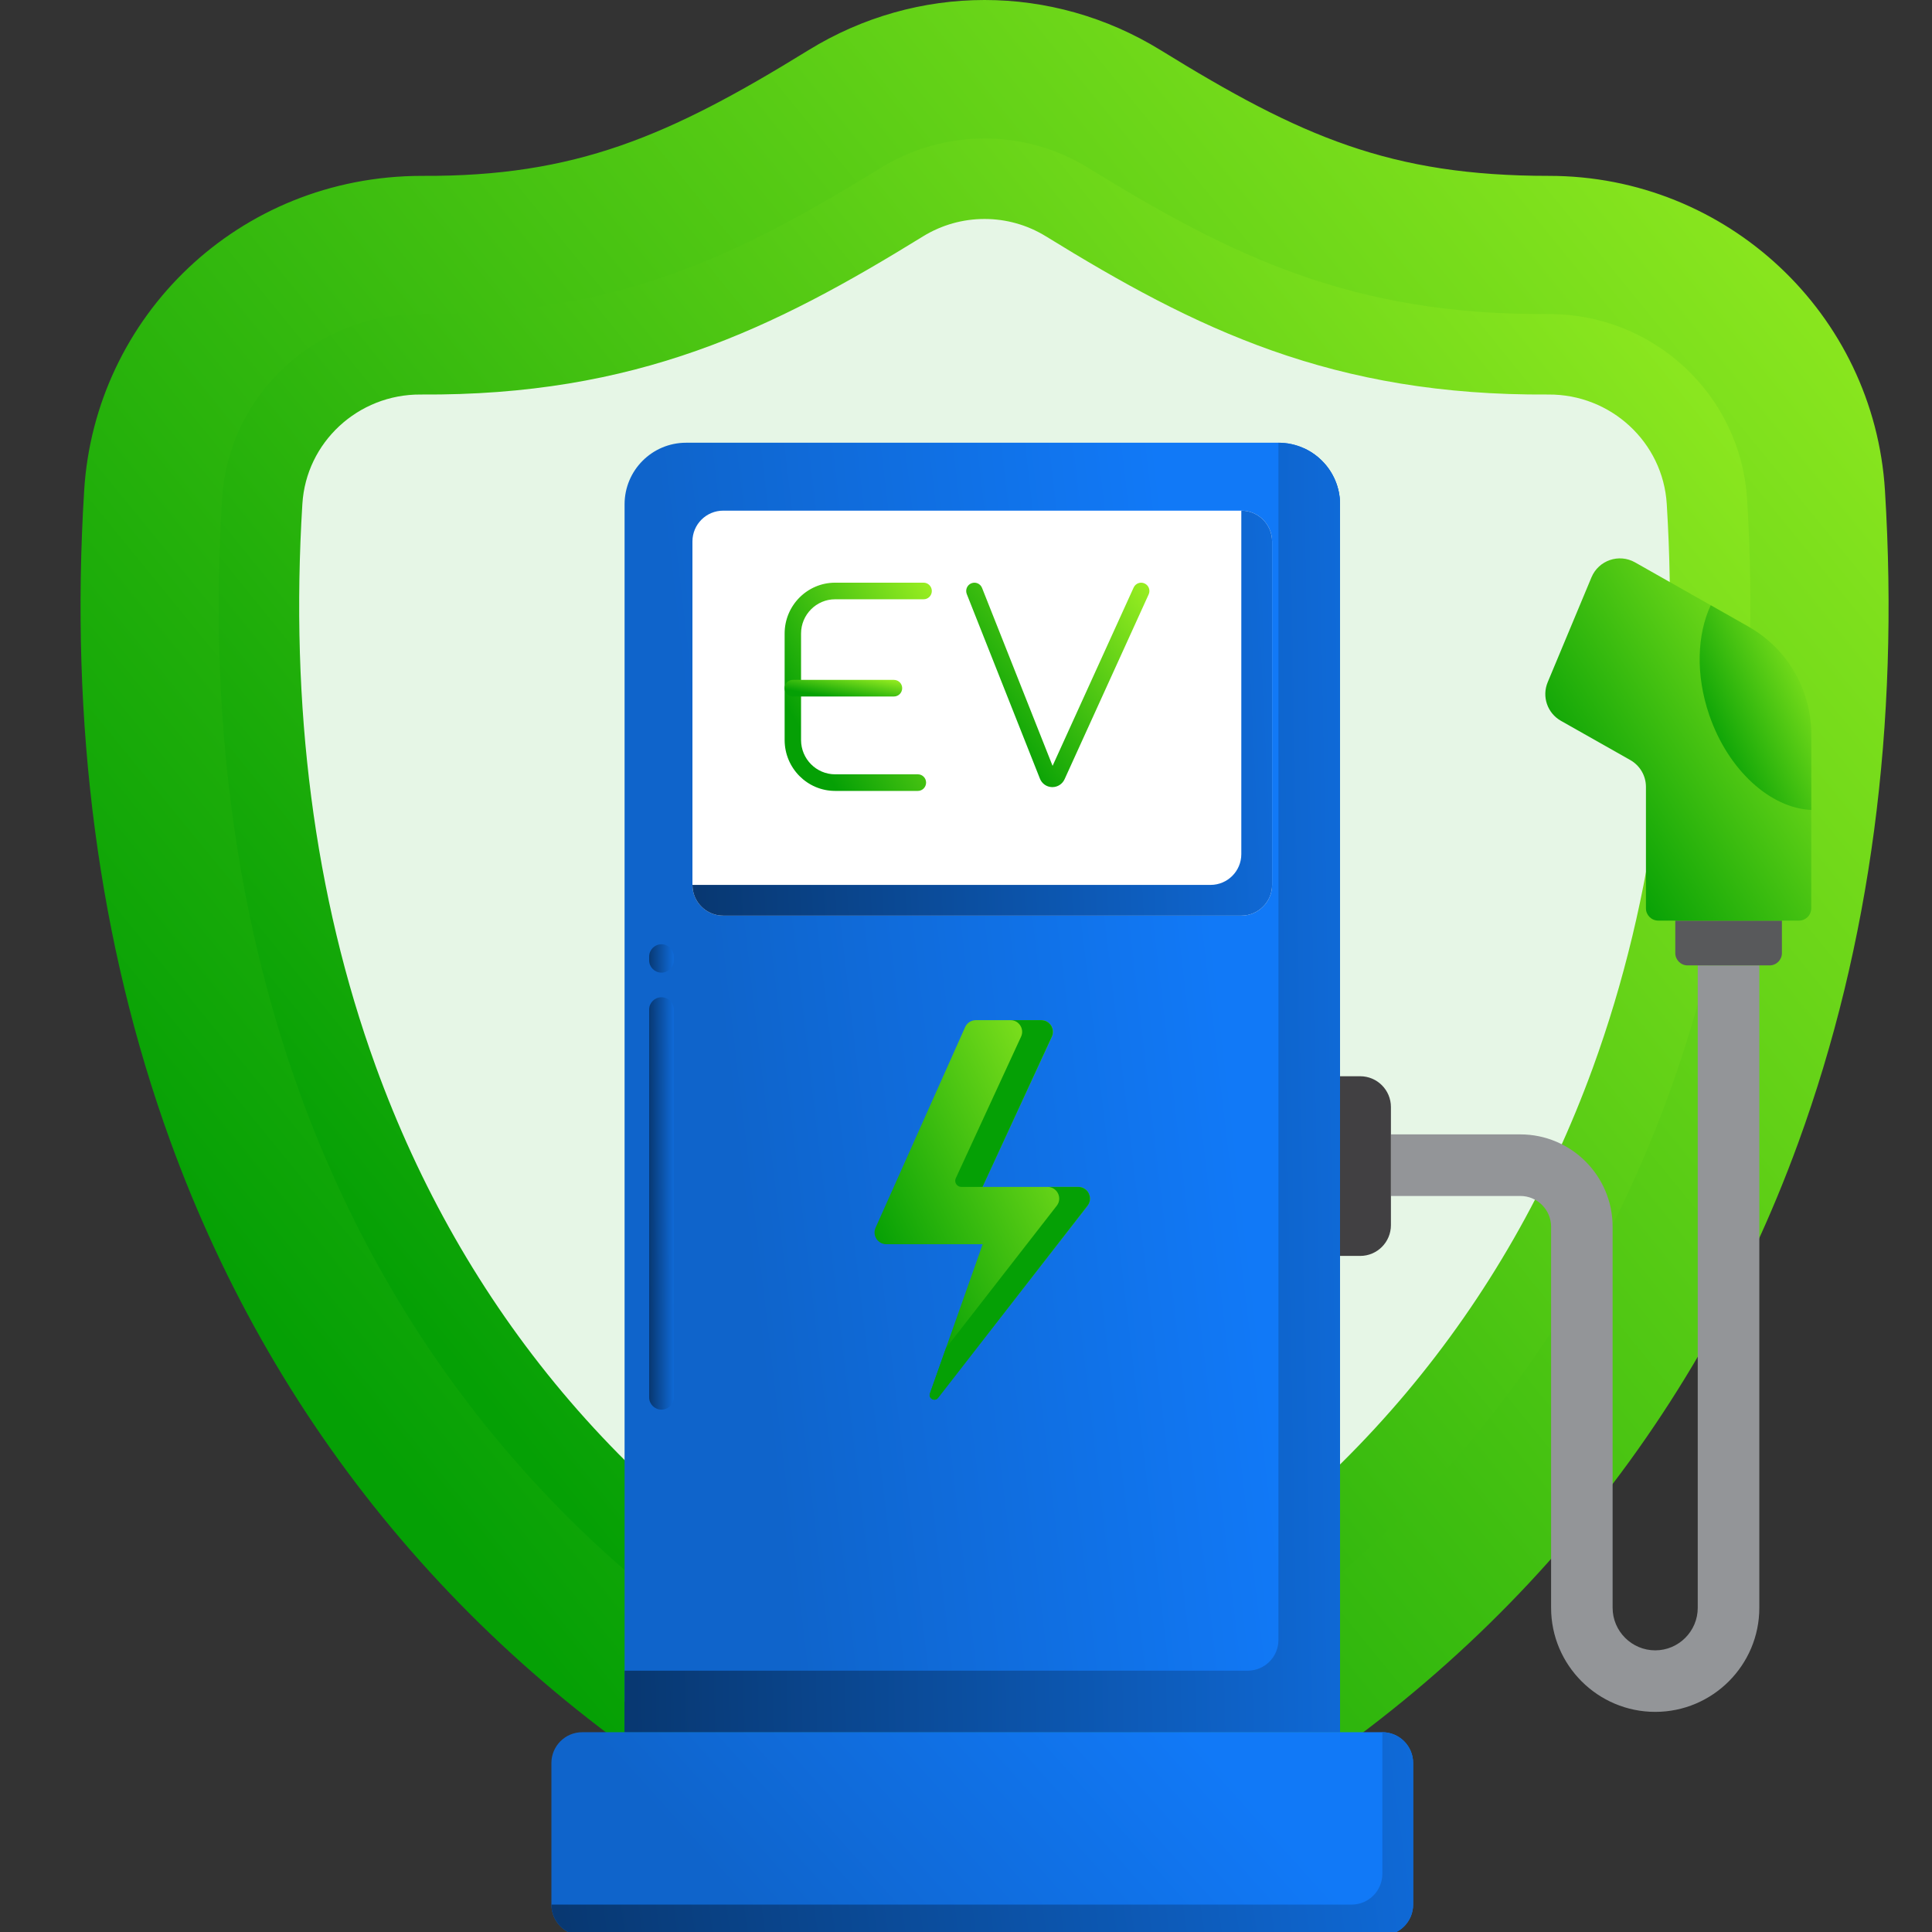
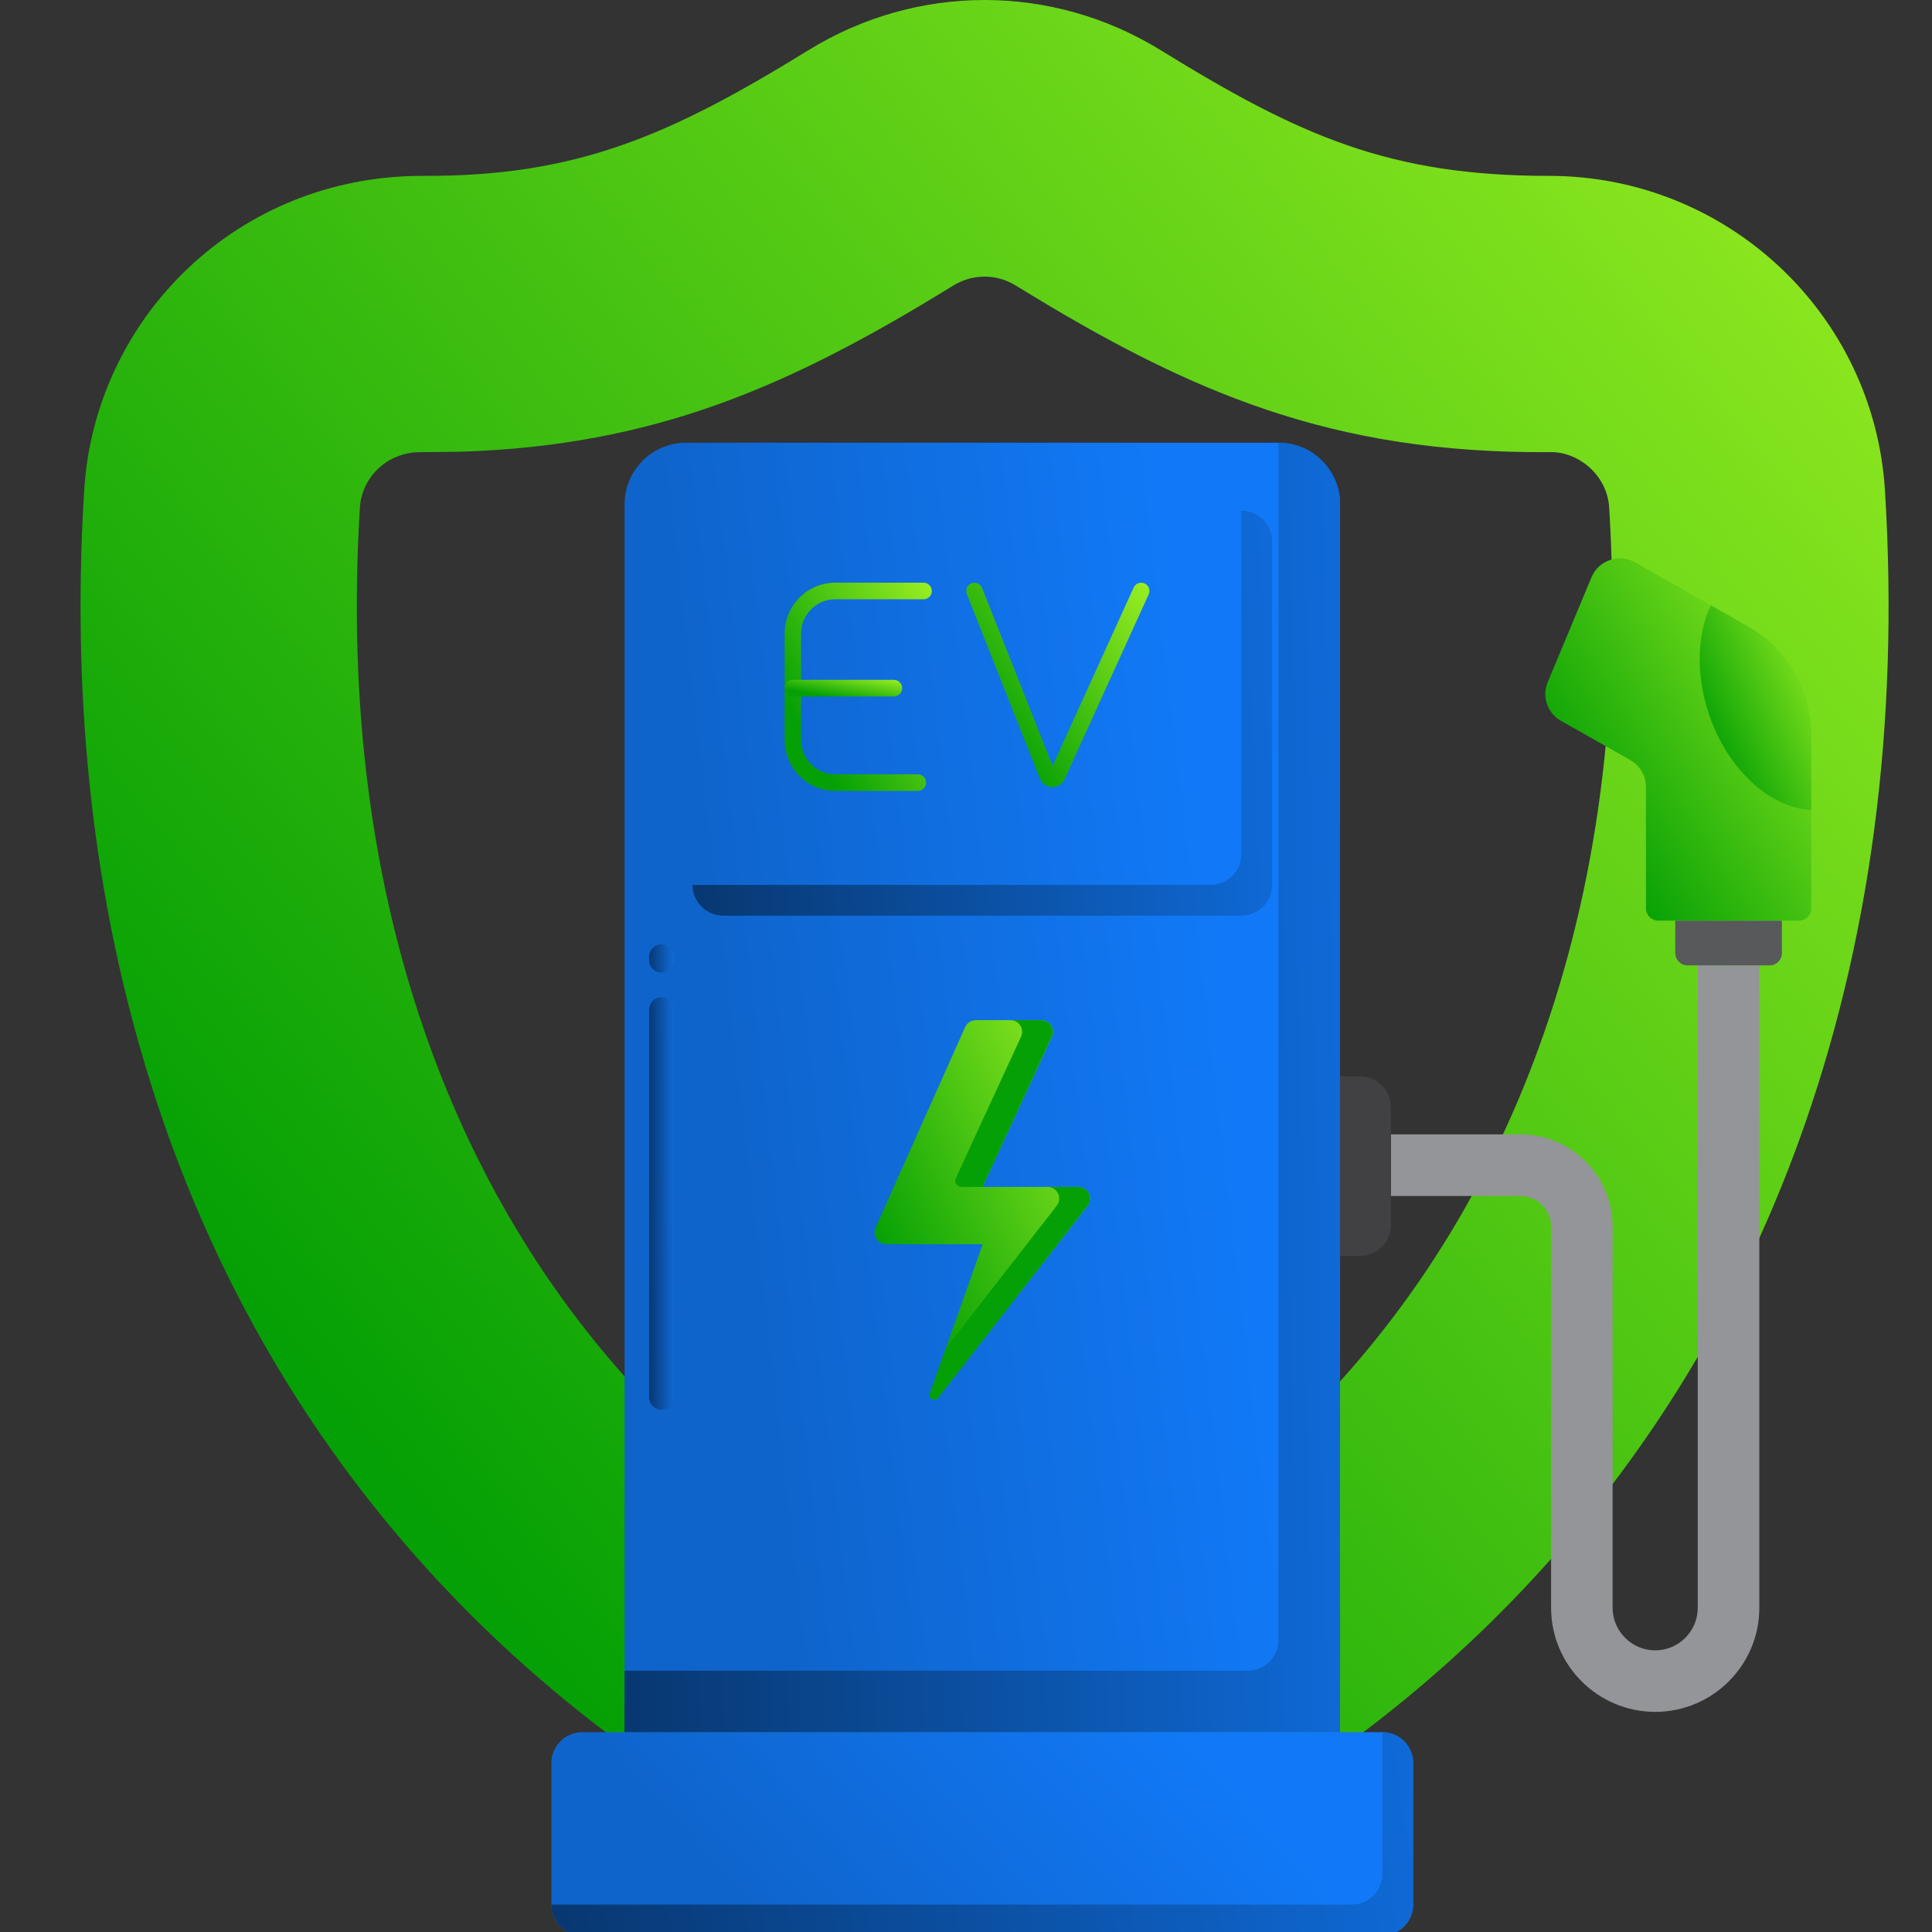
<svg xmlns="http://www.w3.org/2000/svg" width="32" height="32" viewBox="0 0 32 32" fill="none">
  <rect x="0" y="0" width="32" height="32" fill="#333333" stroke="none" />
  <g clip-path="url(#clip0_4613_17061)">
    <path d="M13.415 0.876C15.199 -0.224 17.416 -0.224 19.2 0.876C20.359 1.591 21.313 2.114 22.308 2.457C23.304 2.801 24.339 2.964 25.659 2.964C28.574 2.964 30.991 5.226 31.17 8.128C31.41 12.014 30.928 15.642 29.737 18.91C27.959 23.788 24.593 27.733 20.002 30.319C18.863 30.961 17.585 31.282 16.308 31.282C15.03 31.282 13.752 30.961 12.612 30.318C8.009 27.725 4.638 23.766 2.864 18.87C1.683 15.612 1.206 11.998 1.445 8.127C1.62 5.283 3.969 2.964 6.991 2.964C9.55 2.978 11.104 2.301 13.415 0.876ZM16.852 4.686C16.516 4.479 16.099 4.479 15.763 4.686C13.059 6.353 10.836 7.332 7.619 7.431L6.962 7.438C6.387 7.438 5.943 7.874 5.91 8.403C5.71 11.657 6.1 14.666 7.071 17.346C8.495 21.277 11.099 24.331 14.808 26.421C15.733 26.942 16.881 26.942 17.806 26.421C21.505 24.337 24.105 21.294 25.532 17.378C26.512 14.69 26.906 11.671 26.704 8.404C26.668 7.822 26.146 7.415 25.652 7.438C22.079 7.46 19.744 6.469 16.852 4.686Z" fill="url(#paint0_linear_4613_17061)" stroke="url(#paint1_linear_4613_17061)" stroke-width="0.102" />
-     <path d="M14.938 3.348C15.777 2.831 16.837 2.831 17.675 3.348C20.113 4.851 22.238 5.89 25.641 5.868C27.031 5.859 28.187 6.93 28.272 8.307C28.484 11.742 28.071 14.999 27.008 17.916C25.52 21.996 22.751 25.438 18.576 27.79C17.166 28.584 15.446 28.583 14.036 27.789C9.85 25.43 7.078 21.976 5.594 17.881C4.54 14.972 4.131 11.727 4.343 8.306C4.427 6.93 5.583 5.859 6.972 5.868C10.376 5.89 12.501 4.851 14.938 3.348Z" fill="#E6F6E6" stroke="url(#paint2_linear_4613_17061)" stroke-width="1.333" />
    <path d="M28.12 15.99V26.63C28.12 27.018 27.804 27.335 27.416 27.335C27.027 27.335 26.71 27.018 26.71 26.63V20.319C26.71 19.475 26.024 18.789 25.181 18.789H23.038V19.809H25.181C25.462 19.809 25.691 20.037 25.691 20.319V26.63C25.691 27.581 26.465 28.354 27.416 28.354C28.366 28.354 29.14 27.581 29.14 26.63V15.99H28.12Z" fill="#939598" />
    <path d="M22.194 20.802V17.826H22.529C22.81 17.826 23.038 18.054 23.038 18.336V20.292C23.038 20.574 22.81 20.802 22.529 20.802H22.194Z" fill="#414042" />
    <path d="M27.952 15.99H29.31C29.422 15.99 29.514 15.899 29.514 15.786V15.248H27.748V15.786C27.748 15.899 27.84 15.99 27.952 15.99Z" fill="#58595B" />
    <path d="M26.36 9.562L25.635 11.299C25.535 11.537 25.629 11.812 25.854 11.939L27.003 12.589C27.163 12.68 27.262 12.849 27.262 13.033V15.044C27.262 15.157 27.353 15.248 27.466 15.248H29.797C29.909 15.248 30 15.157 30 15.044V12.157C30 11.422 29.605 10.745 28.967 10.383L27.082 9.315C26.816 9.164 26.478 9.28 26.36 9.562Z" fill="url(#paint3_linear_4613_17061)" />
    <path d="M28.966 10.383L28.335 10.025C28.109 10.508 28.082 11.175 28.31 11.841C28.625 12.762 29.328 13.386 30 13.415V12.157C30 11.422 29.605 10.745 28.966 10.383Z" fill="url(#paint4_linear_4613_17061)" />
    <path d="M22.195 28.691V8.353C22.195 7.79 21.738 7.333 21.175 7.333H11.364C10.801 7.333 10.345 7.79 10.345 8.353V28.691L22.195 28.691Z" fill="url(#paint5_linear_4613_17061)" />
    <path d="M21.175 7.333V27.162C21.175 27.444 20.947 27.672 20.665 27.672H10.345V28.691H22.195V8.353C22.195 7.79 21.738 7.333 21.175 7.333Z" fill="url(#paint6_linear_4613_17061)" />
    <path d="M21.594 7.424C21.652 7.552 21.685 7.694 21.685 7.843V27.672C21.685 27.953 21.456 28.182 21.175 28.182H10.345V28.691H22.195V8.353C22.195 7.939 21.948 7.584 21.594 7.424Z" fill="url(#paint7_linear_4613_17061)" />
    <path d="M23.406 31.546V29.201C23.406 28.92 23.178 28.691 22.896 28.691H9.643C9.361 28.691 9.133 28.92 9.133 29.201V31.546C9.133 31.828 9.361 32.056 9.643 32.056H22.896C23.178 32.056 23.406 31.828 23.406 31.546Z" fill="url(#paint8_linear_4613_17061)" />
    <path d="M22.896 28.691V31.036C22.896 31.318 22.668 31.546 22.387 31.546H9.133C9.133 31.828 9.361 32.056 9.643 32.056H22.896C23.178 32.056 23.406 31.828 23.406 31.546V29.201C23.406 28.919 23.178 28.691 22.896 28.691Z" fill="url(#paint9_linear_4613_17061)" />
    <path d="M10.956 23.348C10.844 23.348 10.752 23.257 10.752 23.145V16.721C10.752 16.609 10.844 16.518 10.956 16.518C11.069 16.518 11.16 16.609 11.16 16.721V23.145C11.16 23.257 11.069 23.348 10.956 23.348ZM10.956 16.11C10.844 16.11 10.752 16.018 10.752 15.906V15.844C10.752 15.732 10.844 15.64 10.956 15.64C11.069 15.64 11.16 15.732 11.16 15.844V15.906C11.16 16.018 11.069 16.11 10.956 16.11Z" fill="url(#paint10_linear_4613_17061)" />
    <path d="M17.246 16.897H16.162C16.086 16.897 16.017 16.942 15.986 17.011L14.502 20.335C14.445 20.463 14.539 20.608 14.679 20.608H16.276L15.402 23.08C15.373 23.163 15.483 23.223 15.537 23.153L18.012 19.972C18.111 19.845 18.021 19.659 17.86 19.659H16.273L17.422 17.172C17.481 17.043 17.387 16.897 17.246 16.897Z" fill="url(#paint11_linear_4613_17061)" />
    <path d="M16.912 17.171L15.831 19.515C15.799 19.582 15.849 19.659 15.923 19.659H16.273L17.422 17.171C17.481 17.043 17.387 16.897 17.246 16.897H16.736C16.878 16.897 16.971 17.043 16.912 17.171Z" fill="#05A005" />
    <path d="M17.86 19.659H17.35C17.511 19.659 17.602 19.844 17.503 19.971L15.668 22.33L15.403 23.08C15.374 23.163 15.483 23.222 15.537 23.153L18.013 19.971C18.112 19.844 18.021 19.659 17.86 19.659Z" fill="#05A005" />
-     <path d="M21.07 14.657V8.968C21.07 8.686 20.841 8.458 20.56 8.458H11.979C11.697 8.458 11.469 8.686 11.469 8.968V14.657C11.469 14.938 11.697 15.166 11.979 15.166H20.56C20.841 15.166 21.07 14.938 21.07 14.657Z" fill="white" />
    <path d="M20.56 8.458V14.147C20.56 14.428 20.332 14.657 20.05 14.657H11.469C11.469 14.938 11.697 15.166 11.979 15.166H20.56C20.841 15.166 21.07 14.938 21.07 14.657V8.968C21.07 8.686 20.841 8.458 20.56 8.458Z" fill="url(#paint12_linear_4613_17061)" />
    <path d="M15.203 13.1H13.832C13.371 13.1 12.996 12.722 12.996 12.257V10.493C12.996 10.029 13.371 9.651 13.832 9.651H15.298C15.373 9.651 15.434 9.713 15.434 9.789C15.434 9.865 15.373 9.926 15.298 9.926H13.832C13.521 9.926 13.268 10.181 13.268 10.493V12.257C13.268 12.57 13.521 12.825 13.832 12.825H15.203C15.278 12.825 15.339 12.886 15.339 12.962C15.339 13.038 15.278 13.1 15.203 13.1Z" fill="url(#paint13_linear_4613_17061)" />
    <path d="M14.806 11.536H13.132C13.056 11.536 12.995 11.474 12.995 11.398C12.995 11.322 13.056 11.261 13.132 11.261H14.806C14.882 11.261 14.943 11.322 14.943 11.398C14.943 11.474 14.882 11.536 14.806 11.536Z" fill="url(#paint14_linear_4613_17061)" />
    <path d="M17.431 13.037C17.429 13.037 17.427 13.037 17.425 13.037C17.336 13.035 17.257 12.98 17.224 12.896L16.013 9.84C15.985 9.769 16.019 9.689 16.089 9.661C16.159 9.633 16.238 9.667 16.266 9.738L17.434 12.685L18.777 9.731C18.809 9.662 18.89 9.632 18.958 9.664C19.027 9.695 19.057 9.777 19.025 9.846L17.633 12.906C17.597 12.986 17.518 13.037 17.431 13.037Z" fill="url(#paint15_linear_4613_17061)" />
  </g>
  <defs>
    <linearGradient id="paint0_linear_4613_17061" x1="31.281" y1="-3.30756e-06" x2="4.434" y2="21.936" gradientUnits="userSpaceOnUse">
      <stop stop-color="#9BEF22" />
      <stop offset="1" stop-color="#05A005" />
    </linearGradient>
    <linearGradient id="paint1_linear_4613_17061" x1="31.281" y1="-3.30756e-06" x2="4.434" y2="21.936" gradientUnits="userSpaceOnUse">
      <stop stop-color="#9BEF22" />
      <stop offset="1" stop-color="#05A005" />
    </linearGradient>
    <linearGradient id="paint2_linear_4613_17061" x1="28.992" y1="2.294" x2="6.103" y2="20.846" gradientUnits="userSpaceOnUse">
      <stop stop-color="#9BEF22" />
      <stop offset="1" stop-color="#05A005" />
    </linearGradient>
    <linearGradient id="paint3_linear_4613_17061" x1="30" y1="9.248" x2="25.276" y2="12.214" gradientUnits="userSpaceOnUse">
      <stop stop-color="#9BEF22" />
      <stop offset="1" stop-color="#05A005" />
    </linearGradient>
    <linearGradient id="paint4_linear_4613_17061" x1="30" y1="10.025" x2="27.73" y2="11.083" gradientUnits="userSpaceOnUse">
      <stop stop-color="#9BEF22" />
      <stop offset="1" stop-color="#05A005" />
    </linearGradient>
    <linearGradient id="paint5_linear_4613_17061" x1="13.307" y1="28.691" x2="21.562" y2="27.721" gradientUnits="userSpaceOnUse">
      <stop stop-color="#0F64CB" />
      <stop offset="1" stop-color="#1179F7" />
    </linearGradient>
    <linearGradient id="paint6_linear_4613_17061" x1="10.345" y1="19.698" x2="22.42" y2="19.474" gradientUnits="userSpaceOnUse">
      <stop stop-color="#083872" />
      <stop offset="1" stop-color="#0F6AD8" />
    </linearGradient>
    <linearGradient id="paint7_linear_4613_17061" x1="10.345" y1="19.737" x2="22.42" y2="19.511" gradientUnits="userSpaceOnUse">
      <stop stop-color="#083872" />
      <stop offset="1" stop-color="#0F6AD8" />
    </linearGradient>
    <linearGradient id="paint8_linear_4613_17061" x1="12.701" y1="32.056" x2="18.279" y2="27.044" gradientUnits="userSpaceOnUse">
      <stop stop-color="#0F64CB" />
      <stop offset="1" stop-color="#1179F7" />
    </linearGradient>
    <linearGradient id="paint9_linear_4613_17061" x1="9.133" y1="30.639" x2="23.395" y2="28.613" gradientUnits="userSpaceOnUse">
      <stop stop-color="#083872" />
      <stop offset="1" stop-color="#0F6AD8" />
    </linearGradient>
    <linearGradient id="paint10_linear_4613_17061" x1="10.752" y1="20.103" x2="11.168" y2="20.102" gradientUnits="userSpaceOnUse">
      <stop stop-color="#083872" />
      <stop offset="1" stop-color="#0F6AD8" />
    </linearGradient>
    <linearGradient id="paint11_linear_4613_17061" x1="18.053" y1="16.897" x2="13.736" y2="18.992" gradientUnits="userSpaceOnUse">
      <stop stop-color="#9BEF22" />
      <stop offset="1" stop-color="#05A005" />
    </linearGradient>
    <linearGradient id="paint12_linear_4613_17061" x1="11.469" y1="12.342" x2="21.233" y2="11.874" gradientUnits="userSpaceOnUse">
      <stop stop-color="#083872" />
      <stop offset="1" stop-color="#0F6AD8" />
    </linearGradient>
    <linearGradient id="paint13_linear_4613_17061" x1="15.434" y1="9.651" x2="12.764" y2="11.265" gradientUnits="userSpaceOnUse">
      <stop stop-color="#9BEF22" />
      <stop offset="1" stop-color="#05A005" />
    </linearGradient>
    <linearGradient id="paint14_linear_4613_17061" x1="14.943" y1="11.261" x2="14.865" y2="11.729" gradientUnits="userSpaceOnUse">
      <stop stop-color="#9BEF22" />
      <stop offset="1" stop-color="#05A005" />
    </linearGradient>
    <linearGradient id="paint15_linear_4613_17061" x1="19.038" y1="9.651" x2="16.179" y2="11.841" gradientUnits="userSpaceOnUse">
      <stop stop-color="#9BEF22" />
      <stop offset="1" stop-color="#05A005" />
    </linearGradient>
    <clipPath id="clip0_4613_17061">
      <rect width="32" height="32" fill="white" />
    </clipPath>
  </defs>
</svg>